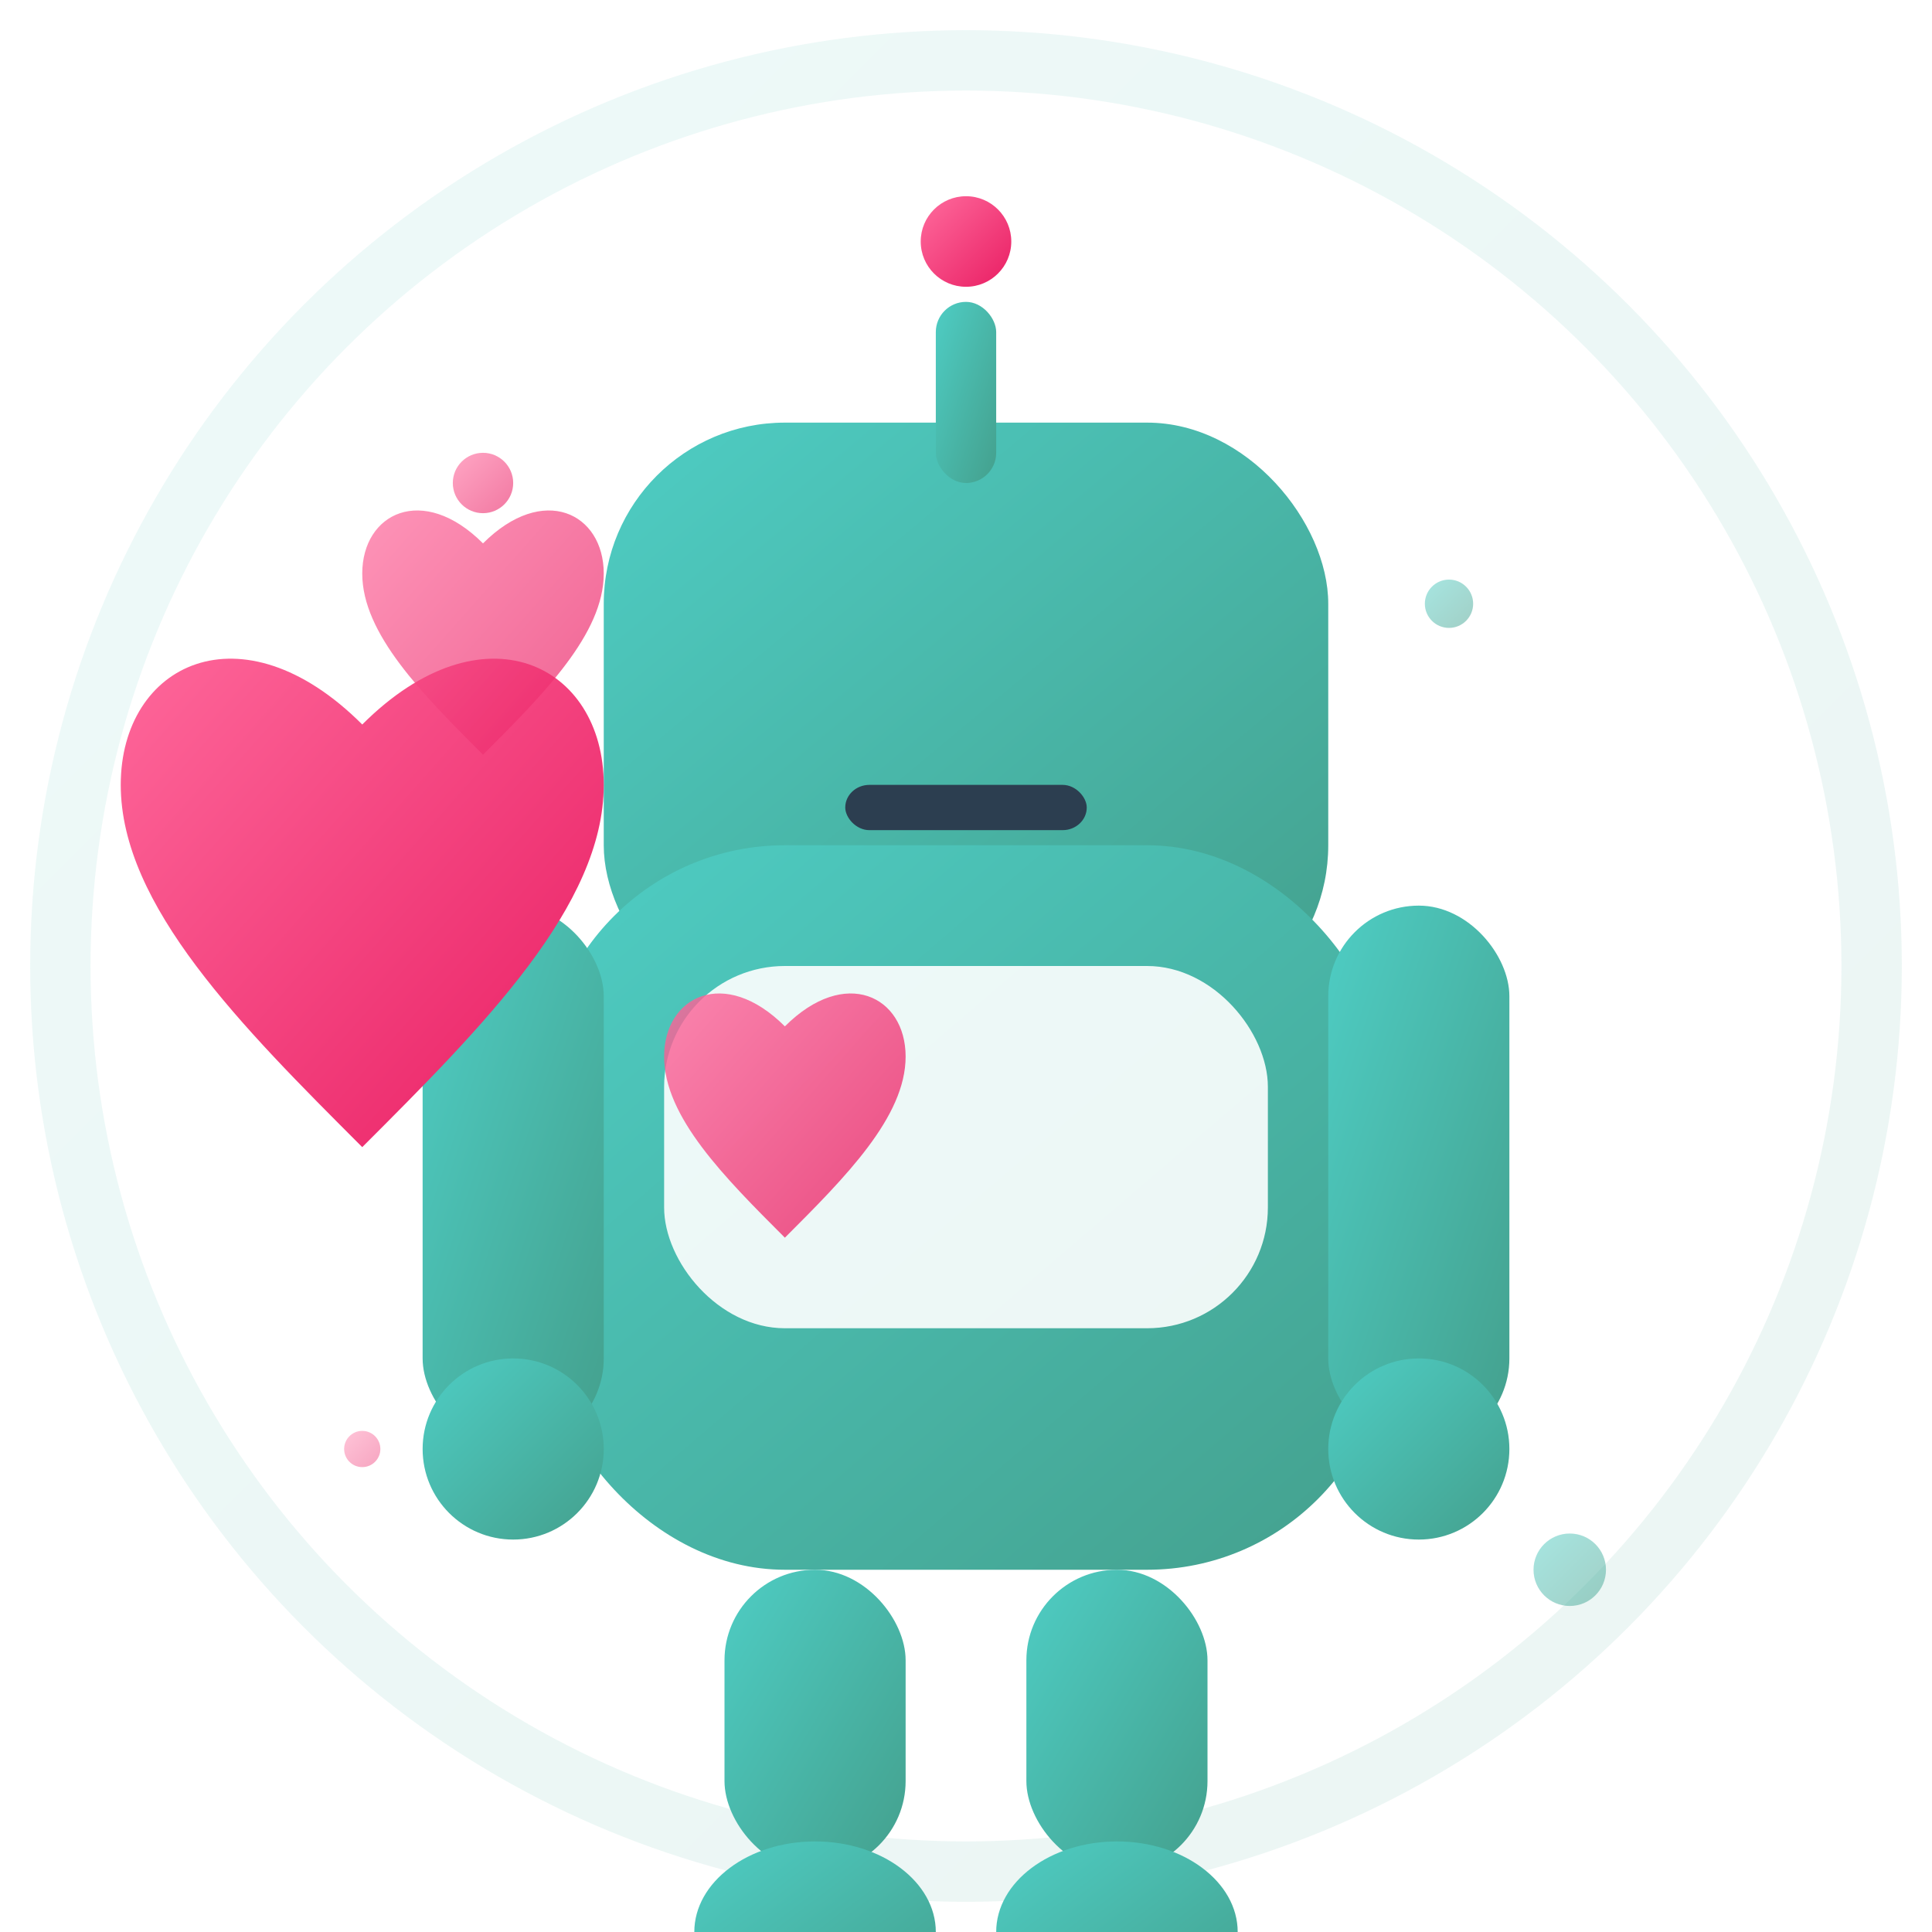
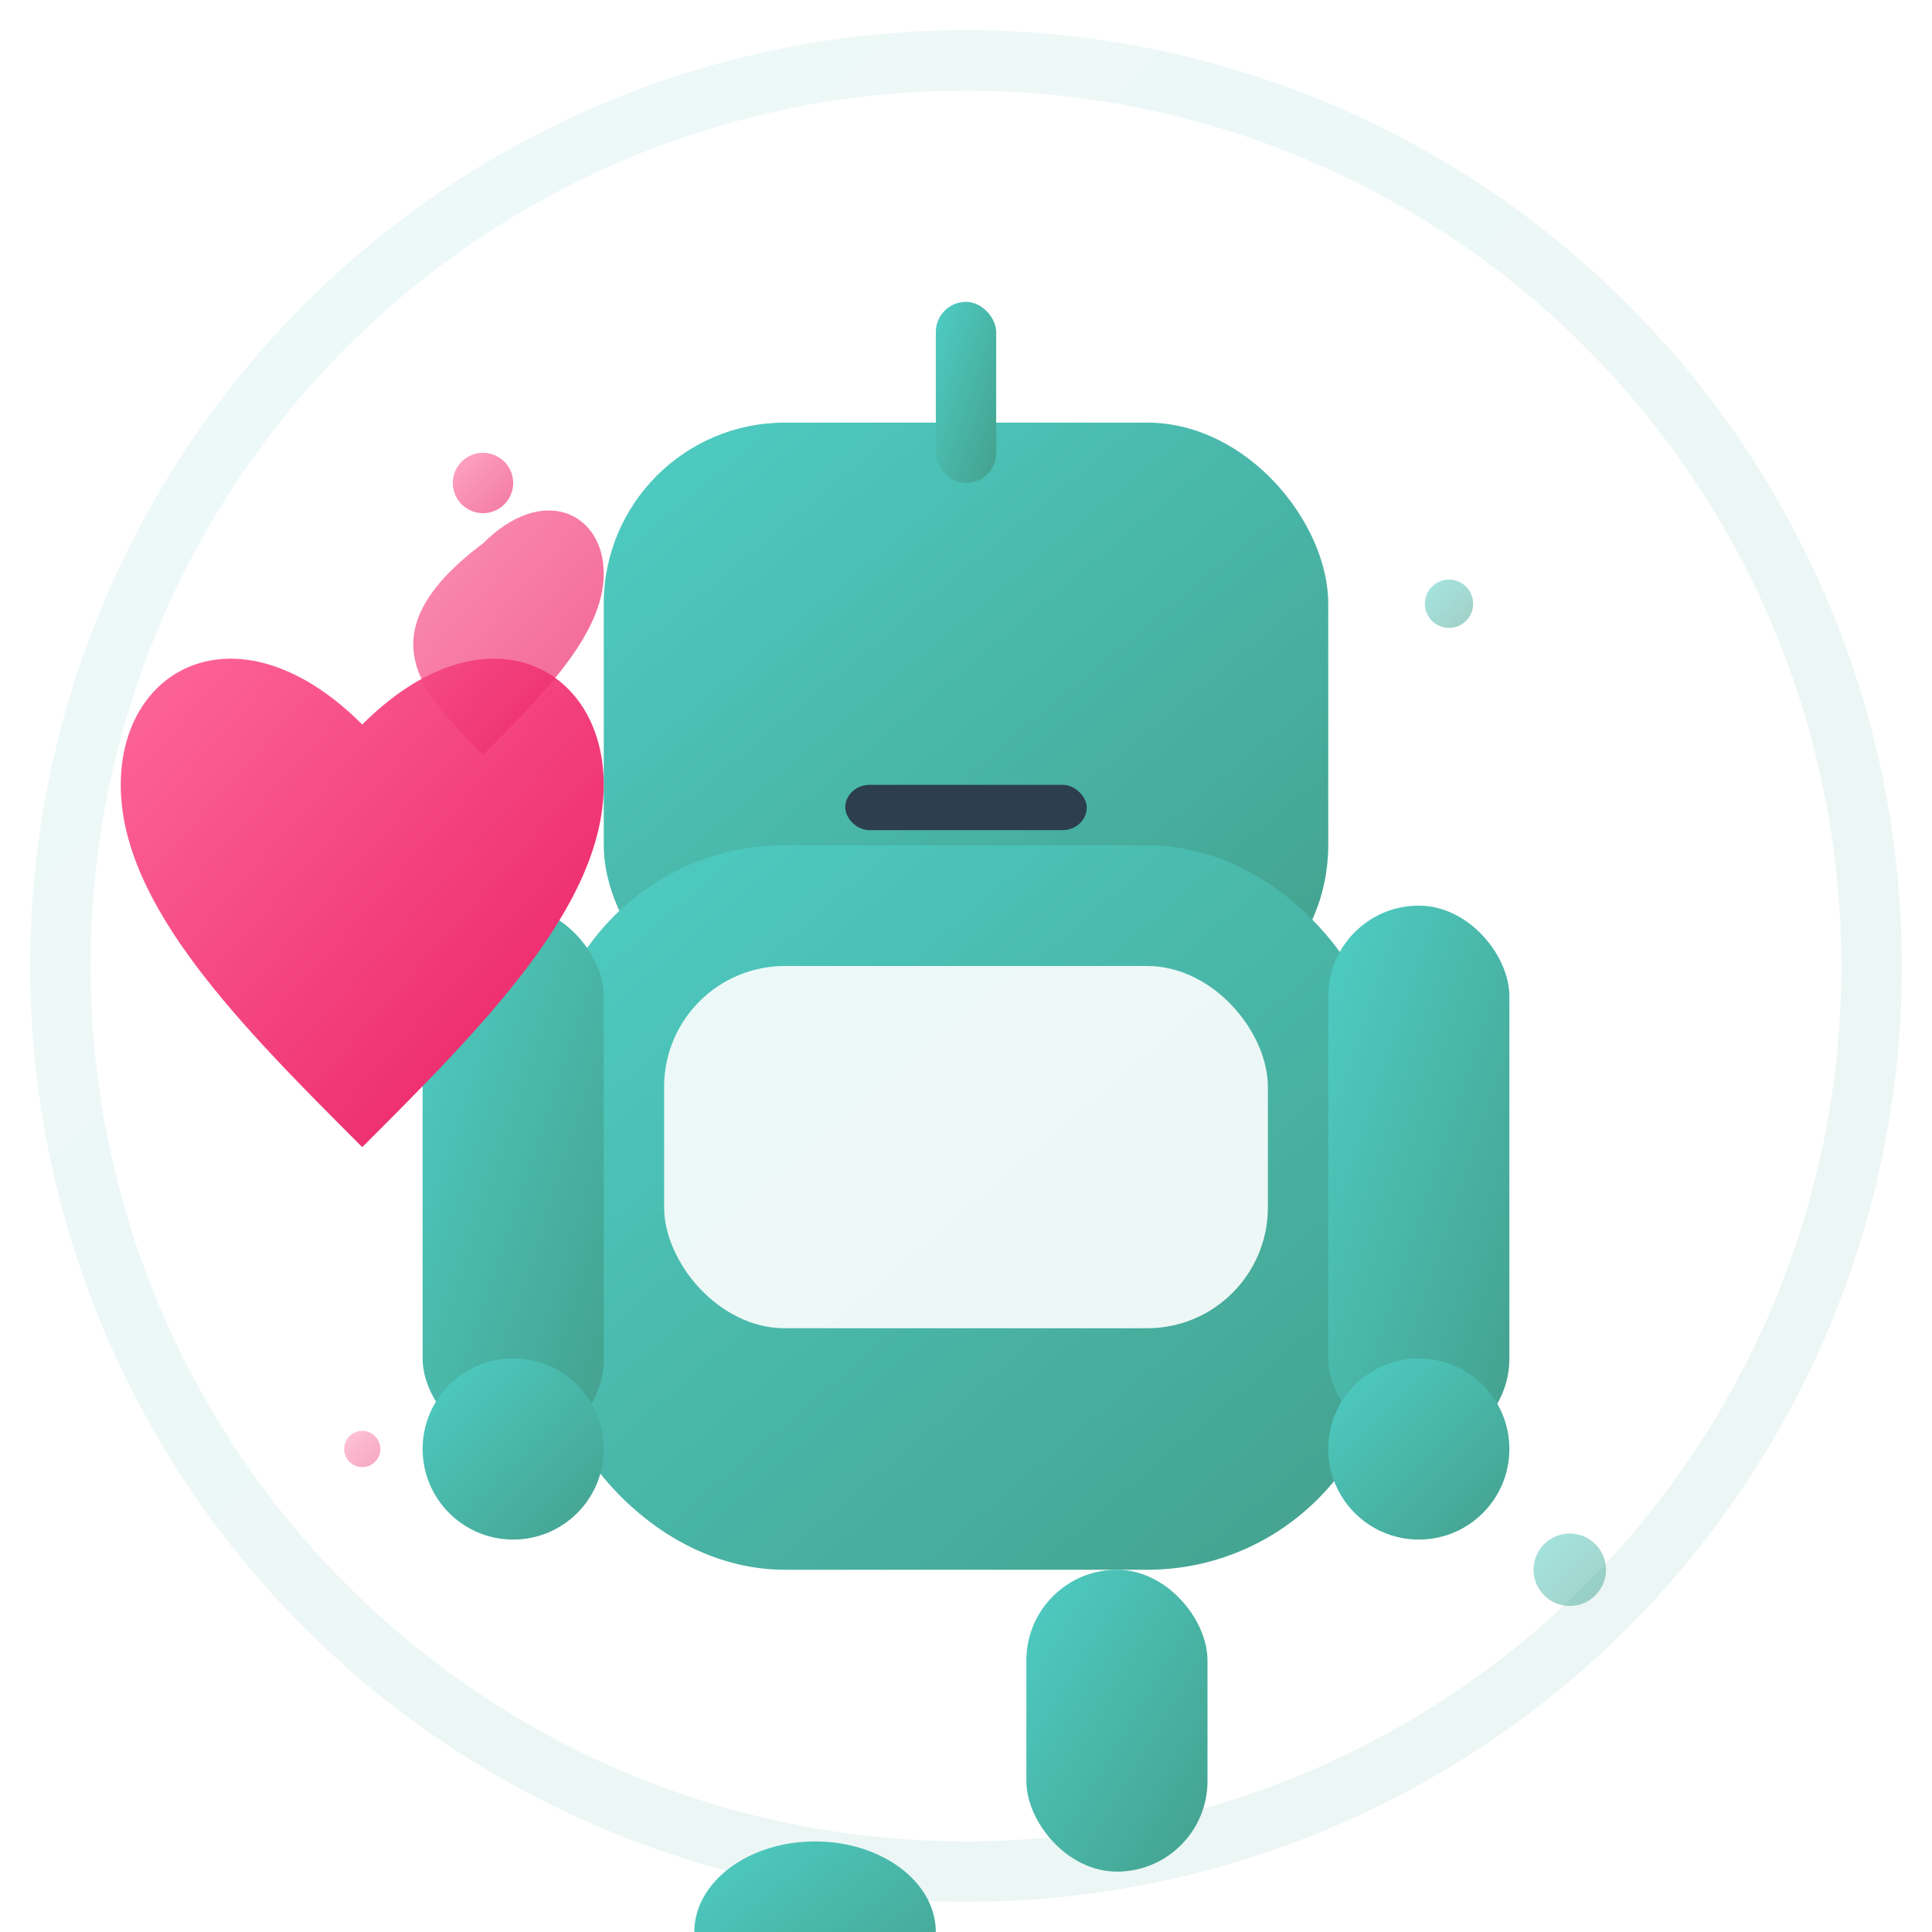
<svg xmlns="http://www.w3.org/2000/svg" width="64" height="64" viewBox="0 0 64 64">
  <defs>
    <linearGradient id="robotGradient" x1="0%" y1="0%" x2="100%" y2="100%">
      <stop offset="0%" style="stop-color:#4ecdc4;stop-opacity:1" />
      <stop offset="100%" style="stop-color:#44a08d;stop-opacity:1" />
    </linearGradient>
    <linearGradient id="heartGradient" x1="0%" y1="0%" x2="100%" y2="100%">
      <stop offset="0%" style="stop-color:#ff6b9d;stop-opacity:1" />
      <stop offset="100%" style="stop-color:#e91e63;stop-opacity:1" />
    </linearGradient>
    <linearGradient id="eyeGradient" x1="0%" y1="0%" x2="100%" y2="100%">
      <stop offset="0%" style="stop-color:#ffffff;stop-opacity:1" />
      <stop offset="100%" style="stop-color:#f0f0f0;stop-opacity:1" />
    </linearGradient>
    <filter id="robotShadow" x="-50%" y="-50%" width="200%" height="200%">
      <feDropShadow dx="0" dy="2" stdDeviation="3" flood-color="#4ecdc4" flood-opacity="0.3" />
    </filter>
    <filter id="heartShadow" x="-50%" y="-50%" width="200%" height="200%">
      <feDropShadow dx="0" dy="1" stdDeviation="2" flood-color="#ff6b9d" flood-opacity="0.4" />
    </filter>
  </defs>
  <circle cx="32" cy="32" r="30" fill="white" stroke="url(#robotGradient)" stroke-width="2" opacity="0.1" />
  <g transform="translate(32,32)">
    <rect x="-12" y="-18" width="24" height="20" rx="6" fill="url(#robotGradient)" filter="url(#robotShadow)" />
    <rect x="-1" y="-22" width="2" height="6" rx="1" fill="url(#robotGradient)" />
-     <circle cx="0" cy="-24" r="1.5" fill="url(#heartGradient)" />
    <circle cx="-5" y="-12" r="3" fill="url(#eyeGradient)" />
    <circle cx="5" y="-12" r="3" fill="url(#eyeGradient)" />
    <circle cx="-5" y="-12" r="2" fill="#2c3e50" />
    <circle cx="5" y="-12" r="2" fill="#2c3e50" />
    <circle cx="-4" y="-13" r="0.8" fill="white" />
    <circle cx="6" y="-13" r="0.8" fill="white" />
    <rect x="-4" y="-6" width="8" height="1.5" rx="0.8" fill="#2c3e50" />
    <rect x="-14" y="-4" width="28" height="24" rx="8" fill="url(#robotGradient)" filter="url(#robotShadow)" />
    <rect x="-10" y="0" width="20" height="12" rx="4" fill="white" opacity="0.9" />
    <rect x="-18" y="-2" width="6" height="18" rx="3" fill="url(#robotGradient)" />
    <rect x="12" y="-2" width="6" height="18" rx="3" fill="url(#robotGradient)" />
    <circle cx="-15" cy="16" r="3" fill="url(#robotGradient)" />
    <circle cx="15" cy="16" r="3" fill="url(#robotGradient)" />
-     <rect x="-8" y="20" width="6" height="10" rx="3" fill="url(#robotGradient)" />
    <rect x="2" y="20" width="6" height="10" rx="3" fill="url(#robotGradient)" />
    <ellipse cx="-5" cy="32" rx="4" ry="3" fill="url(#robotGradient)" />
-     <ellipse cx="5" cy="32" rx="4" ry="3" fill="url(#robotGradient)" />
  </g>
  <g transform="translate(32,32)">
    <path d="M-20,-8 C-24,-12 -28,-10 -28,-6 C-28,-2 -24,2 -20,6 C-16,2 -12,-2 -12,-6 C-12,-10 -16,-12 -20,-8 Z" fill="url(#heartGradient)" filter="url(#heartShadow)" />
-     <path d="M-16,-14 C-18,-16 -20,-15 -20,-13 C-20,-11 -18,-9 -16,-7 C-14,-9 -12,-11 -12,-13 C-12,-15 -14,-16 -16,-14 Z" fill="url(#heartGradient)" opacity="0.7" />
+     <path d="M-16,-14 C-20,-11 -18,-9 -16,-7 C-14,-9 -12,-11 -12,-13 C-12,-15 -14,-16 -16,-14 Z" fill="url(#heartGradient)" opacity="0.7" />
  </g>
  <g transform="translate(32,32)">
-     <path d="M-6,2 C-8,0 -10,1 -10,3 C-10,5 -8,7 -6,9 C-4,7 -2,5 -2,3 C-2,1 -4,0 -6,2 Z" fill="url(#heartGradient)" opacity="0.8" />
-   </g>
+     </g>
  <circle cx="16" cy="16" r="1" fill="url(#heartGradient)" opacity="0.6" />
  <circle cx="48" cy="20" r="0.8" fill="url(#robotGradient)" opacity="0.5" />
  <circle cx="12" cy="48" r="0.6" fill="url(#heartGradient)" opacity="0.4" />
  <circle cx="52" cy="52" r="1.2" fill="url(#robotGradient)" opacity="0.5" />
</svg>